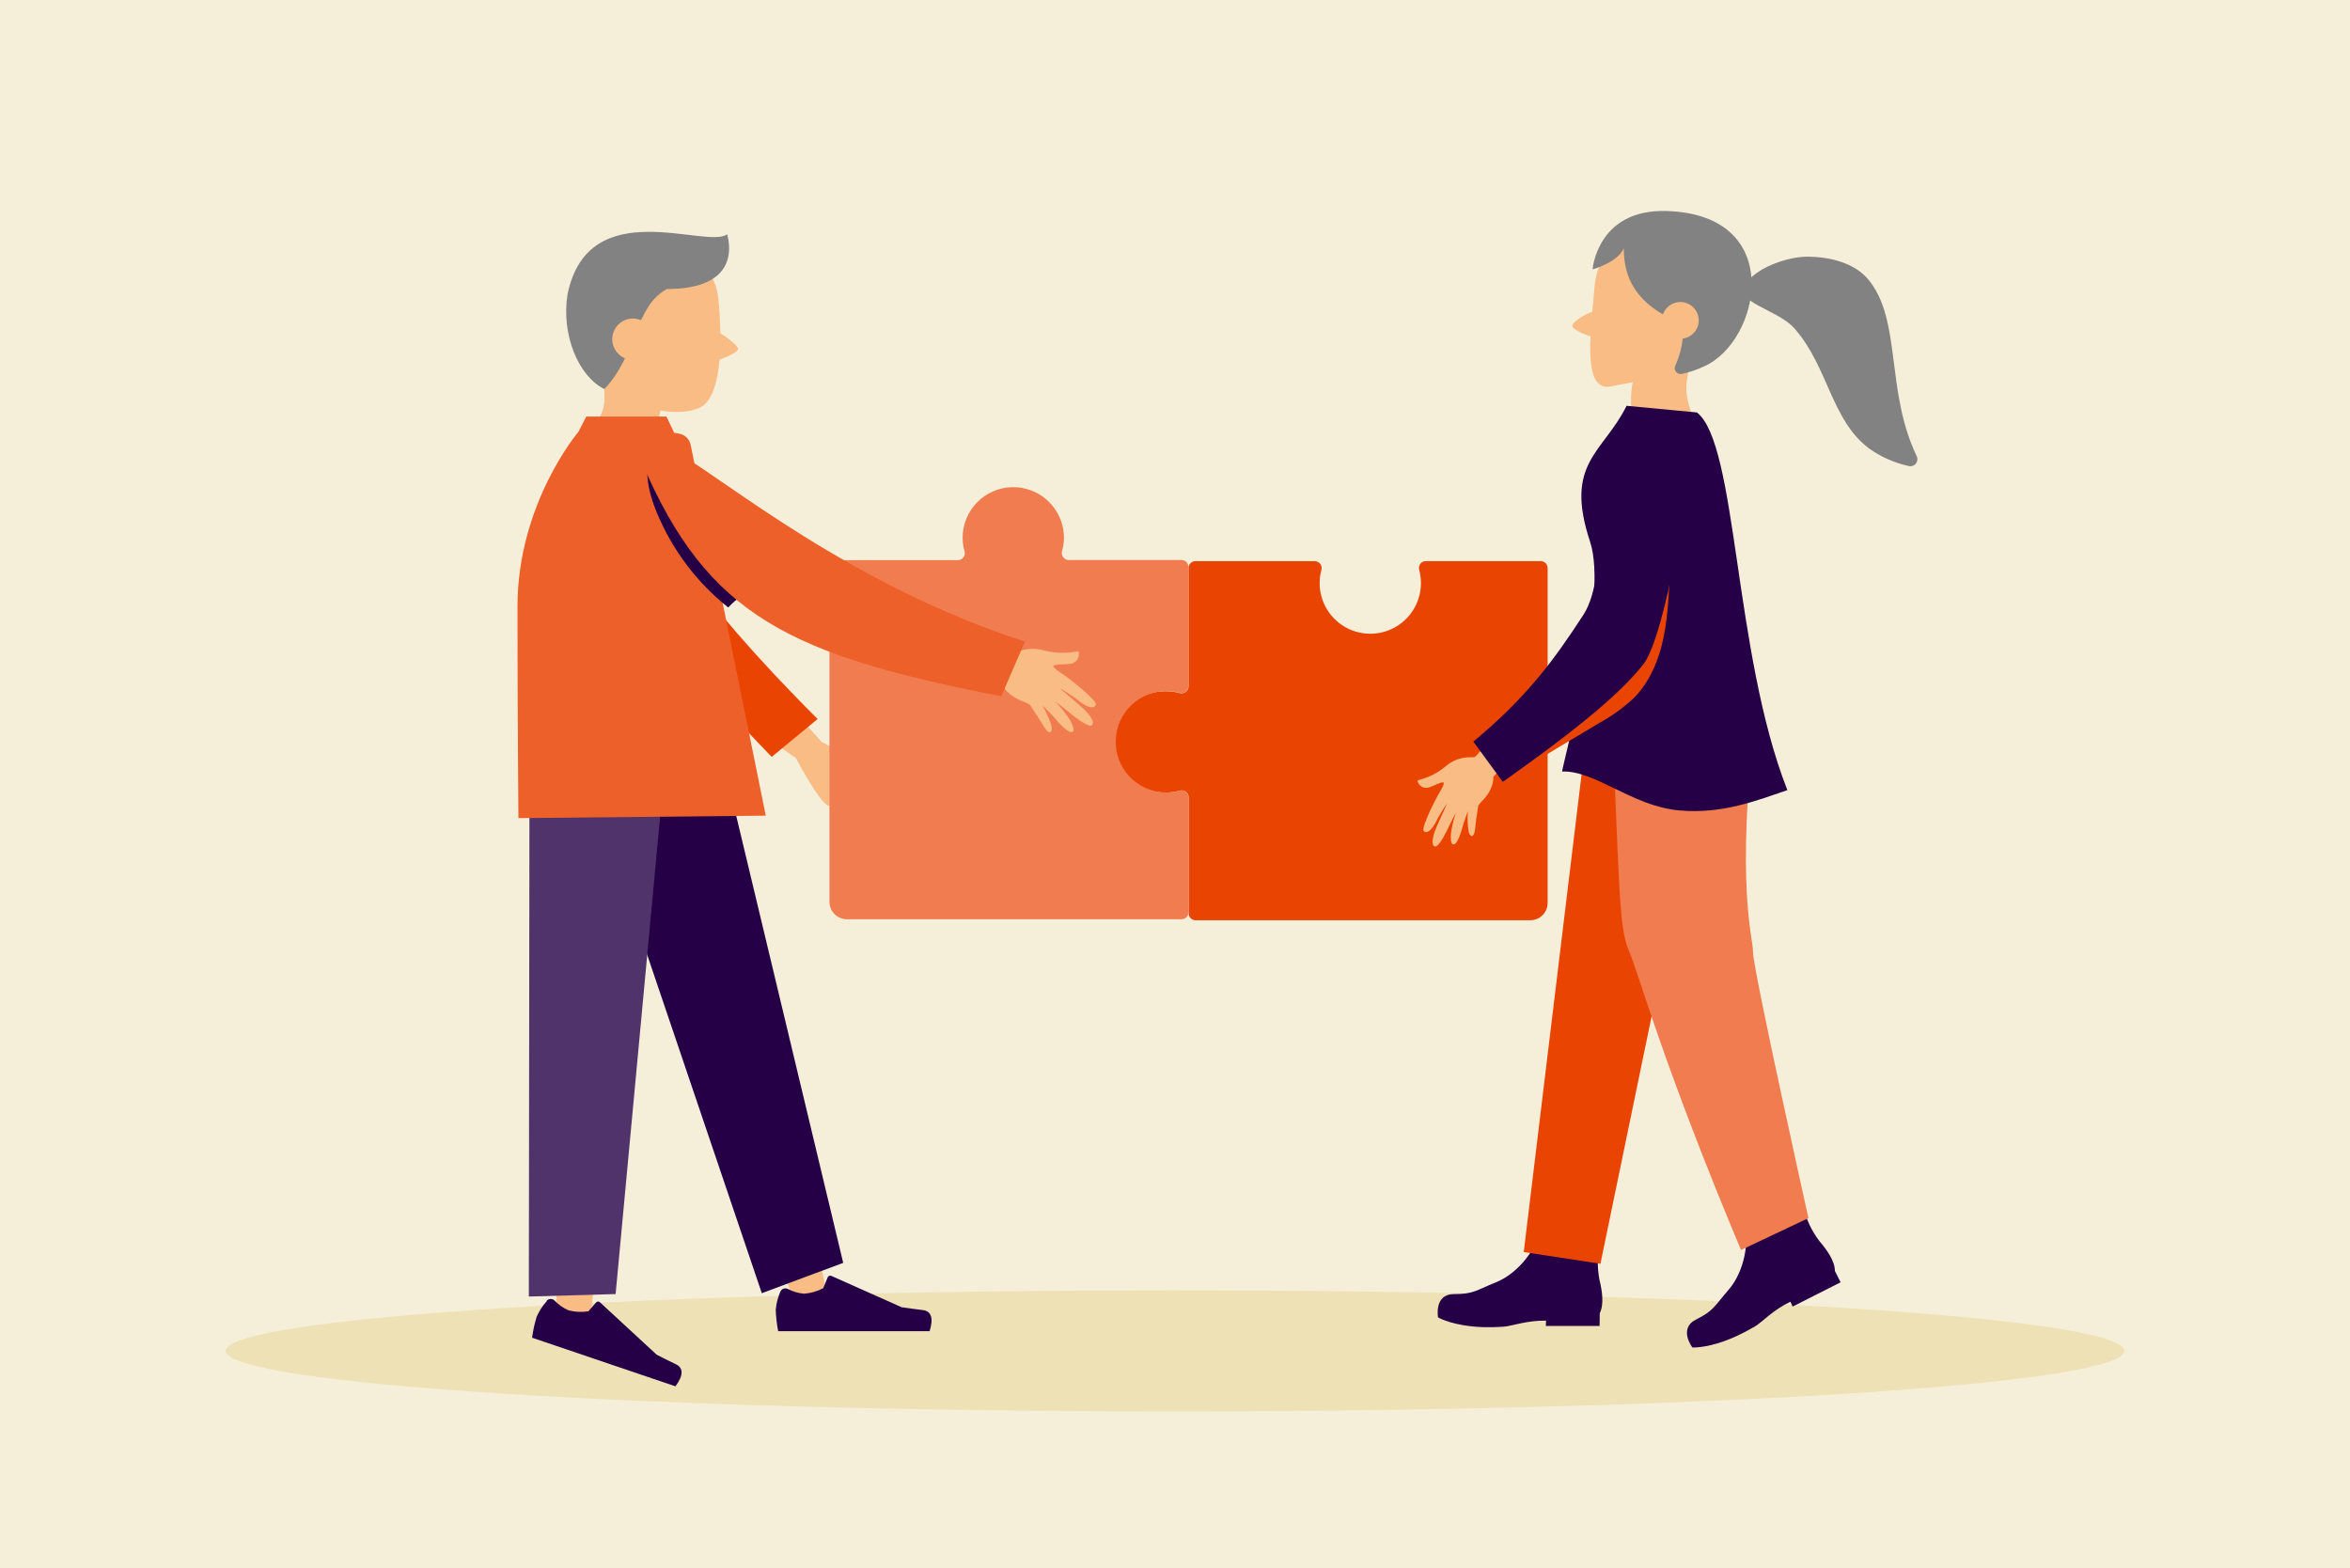
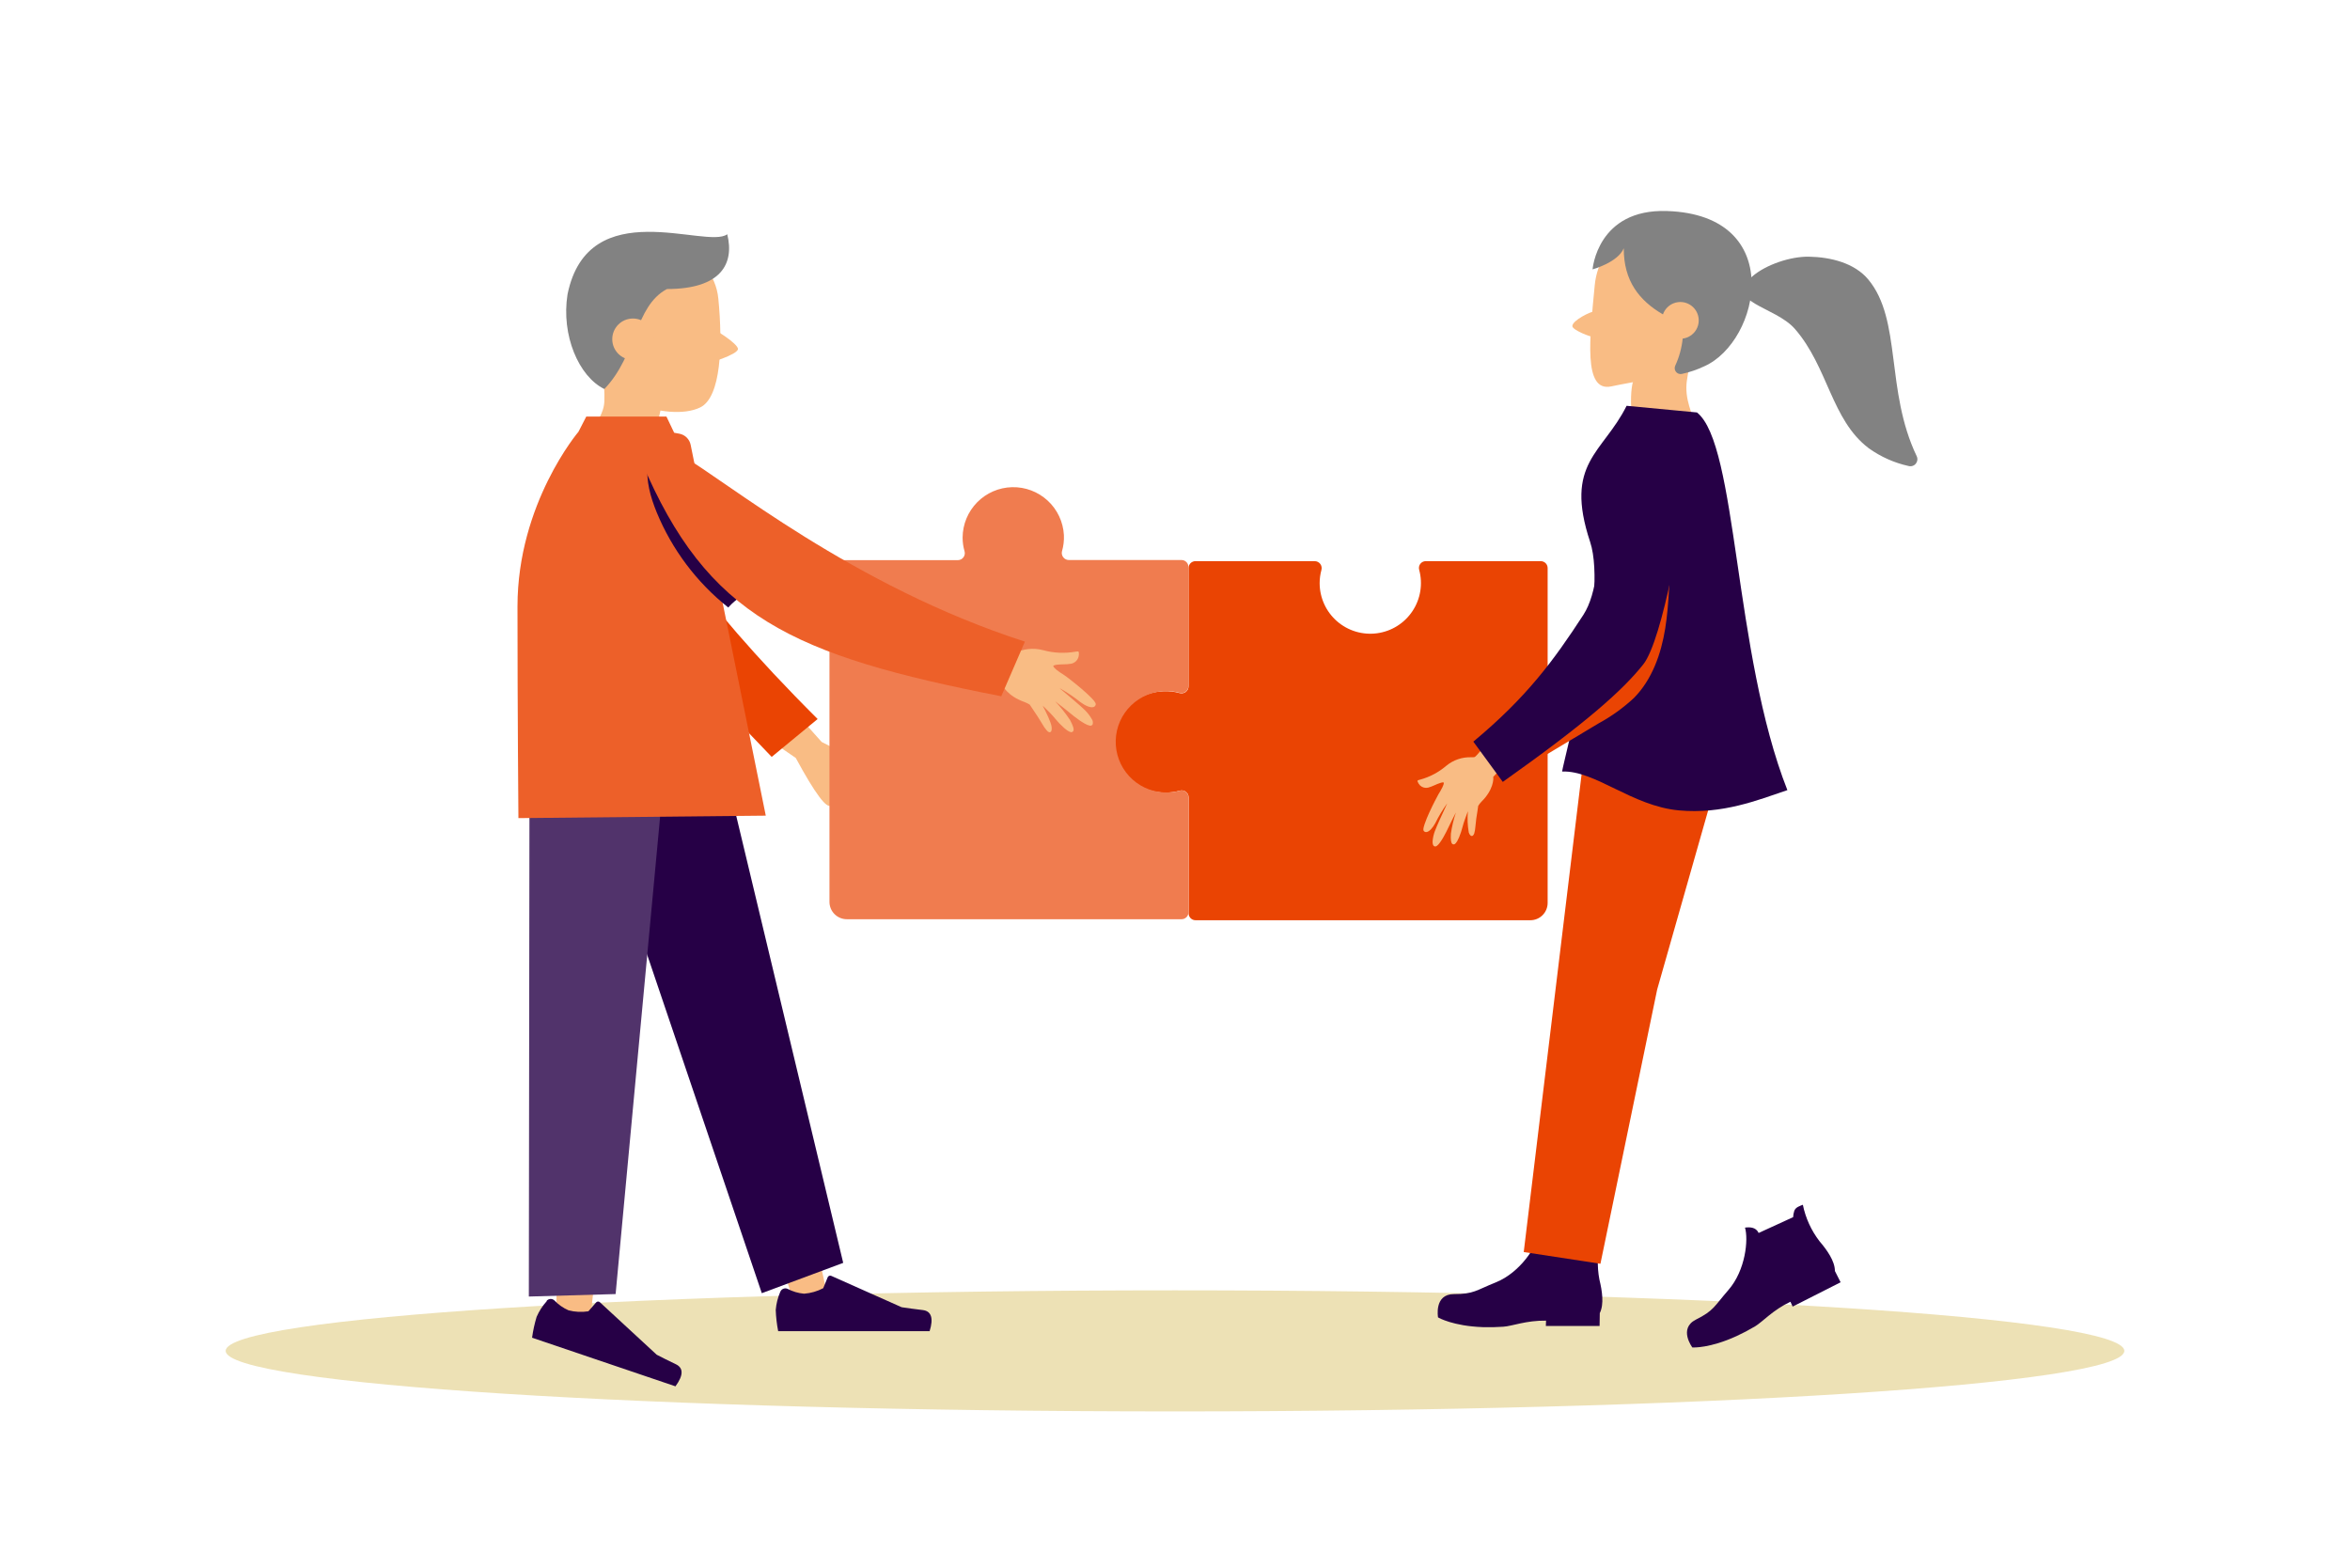
<svg xmlns="http://www.w3.org/2000/svg" width="580" height="387" viewBox="0 0 580 387" fill="none">
-   <path d="M580 0H0V387H580V0Z" fill="#F5EFD9" />
  <path d="M290 348.33C419.4 348.33 524.3 341.641 524.3 333.39C524.3 325.139 419.4 318.45 290 318.45C160.6 318.45 55.7 325.139 55.7 333.39C55.7 341.641 160.6 348.33 290 348.33Z" fill="#EDE1B5" />
  <path fill-rule="evenodd" clip-rule="evenodd" d="M183.5 161.51L202.79 183.11C207.937 185.631 212.718 188.841 217 192.65C217.79 193.75 218.59 195.81 214.57 194.65C210.55 193.49 206.28 192.4 205.42 193.65C204.56 194.9 206.67 197.09 205.13 198.72C204.11 199.8 201.2 195.913 196.4 187.06L175.74 172.87L183.5 161.51Z" fill="#F9BC84" />
  <path fill-rule="evenodd" clip-rule="evenodd" d="M144.48 117.21C144.48 117.21 153.75 117.31 154.56 118.53C161.34 128.76 170.06 145.83 201.8 177.45L190.46 186.8C155.72 150.12 149.46 150.12 144.48 117.21Z" fill="#EA4403" />
  <path d="M350.27 140.65C350.733 142.368 350.823 144.164 350.536 145.919C350.249 147.675 349.59 149.349 348.604 150.829C347.618 152.309 346.328 153.562 344.819 154.504C343.31 155.446 341.617 156.055 339.854 156.29C338.091 156.526 336.298 156.382 334.595 155.869C332.892 155.356 331.318 154.486 329.978 153.316C328.638 152.146 327.564 150.703 326.826 149.085C326.088 147.466 325.704 145.709 325.7 143.93C325.699 142.839 325.844 141.753 326.13 140.7C326.206 140.444 326.222 140.174 326.175 139.911C326.129 139.648 326.022 139.399 325.863 139.185C325.704 138.971 325.497 138.796 325.258 138.676C325.02 138.555 324.757 138.491 324.49 138.49H295.05C294.825 138.489 294.602 138.532 294.394 138.617C294.186 138.703 293.997 138.829 293.838 138.988C293.679 139.147 293.553 139.336 293.468 139.544C293.382 139.752 293.339 139.975 293.34 140.2V169.37C293.343 169.637 293.284 169.901 293.168 170.142C293.052 170.383 292.881 170.593 292.67 170.757C292.459 170.921 292.213 171.033 291.951 171.086C291.689 171.138 291.418 171.13 291.16 171.06C289.861 170.69 288.51 170.535 287.16 170.6C283.845 170.681 280.698 172.075 278.411 174.477C276.124 176.878 274.884 180.09 274.965 183.405C275.046 186.72 276.441 189.868 278.842 192.155C281.243 194.442 284.455 195.681 287.77 195.6C288.909 195.601 290.043 195.447 291.14 195.14C291.396 195.06 291.667 195.041 291.931 195.085C292.196 195.13 292.446 195.235 292.662 195.394C292.878 195.552 293.054 195.76 293.175 195.999C293.296 196.238 293.36 196.502 293.36 196.77V225.4C293.359 225.625 293.402 225.848 293.488 226.056C293.573 226.264 293.699 226.453 293.858 226.612C294.017 226.771 294.206 226.897 294.414 226.983C294.622 227.068 294.845 227.111 295.07 227.11H377.7C378.833 227.11 379.919 226.66 380.72 225.859C381.52 225.059 381.97 223.972 381.97 222.84V140.2C381.971 139.976 381.928 139.754 381.844 139.546C381.759 139.339 381.634 139.15 381.476 138.991C381.318 138.833 381.13 138.706 380.923 138.62C380.716 138.534 380.494 138.49 380.27 138.49H351.86C351.6 138.493 351.344 138.556 351.113 138.675C350.882 138.794 350.681 138.965 350.527 139.174C350.373 139.383 350.27 139.626 350.225 139.882C350.18 140.138 350.196 140.401 350.27 140.65Z" fill="#EA4403" />
  <path d="M291.17 195.14C289.869 195.5 288.517 195.642 287.17 195.56C283.918 195.376 280.867 193.931 278.664 191.532C276.46 189.134 275.28 185.97 275.372 182.715C275.465 179.459 276.823 176.368 279.159 174.098C281.494 171.829 284.623 170.559 287.88 170.56C288.971 170.559 290.057 170.704 291.11 170.99C291.365 171.066 291.634 171.081 291.897 171.036C292.159 170.99 292.407 170.884 292.621 170.726C292.835 170.568 293.01 170.362 293.131 170.125C293.252 169.888 293.317 169.626 293.32 169.36V139.92C293.317 139.467 293.136 139.034 292.816 138.714C292.496 138.394 292.063 138.213 291.61 138.21H263.81C263.544 138.212 263.28 138.153 263.041 138.038C262.801 137.922 262.59 137.753 262.426 137.543C262.262 137.333 262.148 137.089 262.093 136.828C262.038 136.568 262.044 136.298 262.11 136.04C262.487 134.742 262.646 133.39 262.58 132.04C262.398 128.796 260.961 125.75 258.573 123.547C256.184 121.343 253.033 120.156 249.784 120.235C246.536 120.314 243.446 121.654 241.168 123.971C238.891 126.288 237.604 129.401 237.58 132.65C237.577 133.79 237.735 134.924 238.05 136.02C238.128 136.276 238.145 136.546 238.1 136.81C238.055 137.073 237.949 137.323 237.791 137.538C237.632 137.753 237.426 137.929 237.188 138.051C236.95 138.173 236.687 138.238 236.42 138.24H206.42C205.968 138.243 205.536 138.424 205.217 138.744C204.899 139.065 204.72 139.498 204.72 139.95V222.58C204.72 223.713 205.17 224.801 205.97 225.603C206.771 226.405 207.857 226.857 208.99 226.86H291.62C292.072 226.86 292.505 226.681 292.826 226.363C293.146 226.044 293.327 225.612 293.33 225.16V196.74C293.328 196.479 293.266 196.222 293.148 195.99C293.03 195.757 292.86 195.555 292.65 195.4C292.44 195.245 292.198 195.14 291.941 195.095C291.684 195.05 291.42 195.065 291.17 195.14Z" fill="#F07C4F" />
  <path d="M416 77.36C421.16 78.11 417.69 84.58 416.34 93.91C415.66 98.58 417.82 102.24 418.42 105.06C419.02 107.88 405.08 110.28 404.02 107.76C401.74 102.41 402.34 91.93 404.21 92.9C404.21 92.9 410.84 76.61 416 77.36Z" fill="#F9BC84" />
  <path d="M393.59 70.44C392.38 83.31 390.67 96.86 397.68 95.36C409.57 92.83 416.34 93.75 417.73 80C418.92 68.1 420.3 57.72 413.64 55.08C406.98 52.44 394.72 58.53 393.59 70.44Z" fill="#F9BC84" />
  <path d="M402.53 56.84C394.13 62.17 391.37 72.84 396.37 80.74C401.37 88.64 412.22 90.66 420.62 85.32C429.02 79.98 431.78 69.32 426.79 61.42C421.8 53.52 410.93 51.5 402.53 56.84Z" fill="#F9BC84" />
  <path d="M388.07 80.5C388.02 79.07 392.71 76.81 393.63 76.82C394.55 76.83 394.58 83.23 393.55 83.22C392.52 83.21 388.1 81.44 388.07 80.5Z" fill="#F9BC84" />
  <path d="M411.46 52.08C441.07 53.08 434.4 84.28 420.63 90.4C418.855 91.24 416.989 91.874 415.07 92.29C414.805 92.342 414.53 92.32 414.277 92.225C414.023 92.13 413.801 91.967 413.635 91.753C413.469 91.539 413.366 91.284 413.337 91.015C413.308 90.746 413.354 90.474 413.47 90.23C414.445 88.123 415.063 85.869 415.3 83.56C416.353 83.433 417.328 82.937 418.05 82.16C418.509 81.665 418.852 81.073 419.054 80.428C419.256 79.784 419.311 79.102 419.216 78.433C419.12 77.764 418.877 77.125 418.503 76.562C418.13 75.999 417.635 75.527 417.056 75.18C416.477 74.832 415.827 74.618 415.155 74.554C414.482 74.489 413.804 74.576 413.169 74.807C412.534 75.038 411.959 75.407 411.485 75.889C411.011 76.37 410.651 76.951 410.43 77.59C404.59 74.2 400.72 69.32 400.76 61.27C399.33 64.76 393.06 66.48 393.06 66.48C393.06 66.48 394.21 51.48 411.46 52.08Z" fill="#828282" />
  <path fill-rule="evenodd" clip-rule="evenodd" d="M446.47 63.35C451.8 63.45 457.7 64.88 461.11 68.98C469.43 78.98 465.28 96.31 473.06 112.59C473.202 112.888 473.257 113.22 473.217 113.548C473.176 113.875 473.043 114.184 472.833 114.439C472.623 114.693 472.344 114.882 472.03 114.983C471.716 115.085 471.379 115.094 471.06 115.01C467.517 114.227 464.169 112.734 461.22 110.62C451.97 103.62 451.22 90.62 442.99 81.17C438.1 75.56 425.25 74.55 432.43 68.26C435.87 65.27 442 63.26 446.47 63.35Z" fill="#828282" />
  <path d="M394.84 324.07C395.93 321.87 395.43 318.57 394.75 315.8C394.122 312.529 394.245 309.157 395.11 305.94C394.36 305.89 393.26 305.64 392.54 306.34C392.173 306.714 391.857 307.134 391.6 307.59L382.16 307.22C382.22 305.58 380.9 304.92 379.83 304.55C379.3 307.55 375.25 314 369.24 316.46C364.24 318.46 363.77 319.38 358.83 319.38C353.89 319.38 354.92 325.13 354.92 325.13C355.09 325.23 358.64 327.26 365.92 327.53C367.624 327.584 369.329 327.55 371.03 327.43C373.26 327.28 376.68 325.85 381.58 325.93L381.53 327.25H394.79L394.84 324.07Z" fill="#260046" />
  <path d="M391.32 183.09L392.32 174.62L426 179.7C425.74 182.21 425.52 184.6 425.32 186.89L409 244.22L395 311.89L376.07 309L391.32 183.09Z" fill="#EA4403" />
  <path d="M427.33 179.9L425.33 186.9C425.53 184.61 425.75 182.22 426.01 179.71L427.33 179.9Z" fill="#F07C4F" />
  <path d="M391.32 183.09C391.193 180.11 391.05 176.95 390.89 173.61L426.58 174.46C426.38 176.26 426.19 178 426.02 179.7L392.28 174.62L391.32 183.09Z" fill="#EA4403" />
  <path d="M452.87 313.68C452.87 311.22 450.92 308.5 449.07 306.33C447.031 303.683 445.625 300.604 444.96 297.33C444.27 297.62 443.17 297.9 442.84 298.85C442.682 299.349 442.588 299.867 442.56 300.39L434.05 304.29C433.36 302.81 431.81 302.82 430.68 302.97C431.55 305.85 430.85 313.47 426.59 318.36C423.05 322.43 423.02 323.44 418.59 325.66C414.16 327.88 417.69 332.55 417.69 332.55C417.89 332.55 421.97 332.78 428.62 329.73C430.168 329.017 431.677 328.223 433.14 327.35C435.07 326.21 437.48 323.35 441.89 321.26L442.44 322.46L454.28 316.46L452.87 313.68Z" fill="#260046" />
-   <path fill-rule="evenodd" clip-rule="evenodd" d="M397.67 173.61C399.67 216.12 399.41 228.61 401.97 234.5C404.53 240.39 410.05 261.62 429.69 308.5L446.34 300.62C446.34 300.62 432.66 239.23 432.66 235C432.66 230.77 428.28 219.58 433.36 174.46L397.67 173.61Z" fill="#F07C4F" />
  <path fill-rule="evenodd" clip-rule="evenodd" d="M441.14 195C433.81 197.47 425.14 201 414.36 200C402.78 198.93 393.66 190.09 385.54 190.41C386 187.2 396.97 147.41 392.46 133.75C385.97 114.17 395.59 111.93 401.46 100.15L418.82 101.79C428.87 109.69 427.79 161.1 441.14 195Z" fill="#260046" />
  <path d="M363.29 206.33C363 206.33 362.74 206.09 362.51 205.47C362.203 203.734 362.129 201.965 362.29 200.21C361.86 201.34 361.21 203.09 360.98 204.04C360.754 204.933 360.463 205.809 360.11 206.66C359.44 208.23 359.03 208.34 358.9 208.38C358.825 208.401 358.746 208.404 358.669 208.388C358.593 208.373 358.521 208.339 358.46 208.29C358.12 208.02 358.01 207.29 358.09 205.75C358.347 203.976 358.762 202.23 359.33 200.53C358.68 201.79 357.86 203.39 357.41 204.36C356.96 205.33 355.61 208.06 354.65 208.74C354.552 208.832 354.426 208.888 354.292 208.901C354.158 208.913 354.024 208.882 353.91 208.81C353.66 208.62 353.55 208.2 353.58 207.58C353.652 206.753 353.833 205.939 354.12 205.16C354.49 204.1 356.24 200.3 357.17 198.3L357.08 198.41C356.014 199.901 355.071 201.476 354.26 203.12L354.21 203.2C353.67 204.2 352.8 205.27 352.06 205.35C351.939 205.366 351.815 205.35 351.701 205.304C351.588 205.259 351.487 205.185 351.41 205.09C351.27 204.93 351.19 204.6 351.61 203.37C351.94 202.414 352.321 201.476 352.75 200.56C353.65 198.56 354.75 196.51 355.01 196.04C355.375 195.469 355.709 194.878 356.01 194.27C356.49 193.27 356.31 193.13 356.29 193.11C356.27 193.09 356.09 193.03 355.47 193.23C355.03 193.37 354.47 193.59 354.01 193.81C353.519 194.04 353.011 194.23 352.49 194.38C352.139 194.465 351.772 194.461 351.423 194.369C351.074 194.276 350.753 194.098 350.49 193.85C350.21 193.566 349.995 193.225 349.86 192.85C349.84 192.795 349.84 192.735 349.86 192.68C349.93 192.56 350.06 192.52 350.46 192.42C352.843 191.778 355.053 190.613 356.93 189.01C358.681 187.551 360.913 186.795 363.19 186.89C363.445 186.907 363.7 186.89 363.95 186.84C364.41 186.66 366.8 183.54 368.58 181.76C368.65 181.69 373.46 186.53 373.38 186.59L368.54 191.74C368.65 192.2 368.6 194.95 365.62 197.87C365.329 198.178 365.068 198.513 364.84 198.87C364.78 199.35 364.7 199.87 364.62 200.37C364.45 201.37 364.26 202.5 364.14 204.03C364.101 204.598 364.004 205.161 363.85 205.71C363.7 206.07 363.52 206.3 363.29 206.33Z" fill="#F9BC84" />
  <path d="M412.2 119.17C414.2 124.52 413.1 130.43 412.55 136.11C411.94 142.44 412 148.84 410.99 155.11C409.98 161.38 407.75 167.71 403.28 172.24C400.659 174.685 397.739 176.788 394.59 178.5L380.77 186.78C380.535 184.75 379.992 182.767 379.16 180.9C378.981 180.599 378.907 180.247 378.95 179.9C379.084 179.565 379.332 179.289 379.65 179.12C388.94 172.64 395.71 162.96 399.97 152.47C404.23 141.98 406.09 130.64 406.9 119.35L412.2 119.17Z" fill="#EA4403" />
  <path fill-rule="evenodd" clip-rule="evenodd" d="M415.72 120.35C415.72 127.03 410.4 157.91 405.57 163.97C400.45 170.4 391.57 178.33 370.9 192.97L363.63 183.03C376.77 172.11 383.45 163.03 390.78 151.76C397.9 140.76 391.33 114.76 404.19 110.06C410 107.94 415.71 113.66 415.72 120.35Z" fill="#260046" />
  <path d="M259.19 180.7C259.5 180.6 259.62 180.2 259.56 179.48C259.47 178.35 258.14 175.67 257.34 174.14C258.34 175.06 259.74 176.5 260.41 177.34C261.053 178.126 261.755 178.861 262.51 179.54C263.9 180.78 264.36 180.71 264.51 180.69C264.594 180.674 264.673 180.64 264.742 180.59C264.812 180.54 264.869 180.475 264.91 180.4C265.12 179.97 264.86 179.14 264.09 177.69C263.002 176.05 261.774 174.508 260.42 173.08C261.65 174.03 263.22 175.24 264.12 176C265.02 176.76 267.64 178.84 268.91 179.07C269.05 179.118 269.201 179.116 269.34 179.065C269.478 179.014 269.595 178.917 269.67 178.79C269.74 178.557 269.754 178.311 269.712 178.072C269.671 177.832 269.574 177.606 269.43 177.41C268.972 176.622 268.411 175.898 267.76 175.26C266.9 174.37 263.39 171.41 261.53 169.86L261.67 169.92C263.424 170.909 265.096 172.035 266.67 173.29L266.76 173.35C267.76 174.11 269.13 174.75 269.9 174.49C270.029 174.446 270.144 174.371 270.237 174.272C270.329 174.172 270.396 174.051 270.43 173.92C270.49 173.7 270.43 173.34 269.43 172.3C268.85 171.7 268.03 170.94 266.99 170.04C265.15 168.47 263.15 166.93 262.63 166.6C261.987 166.208 261.366 165.78 260.77 165.32C259.85 164.57 259.95 164.32 259.97 164.32C259.99 164.32 260.12 164.14 260.83 164.05C261.33 163.99 261.95 163.97 262.55 163.95C263.146 163.952 263.741 163.905 264.33 163.81C264.732 163.738 265.108 163.562 265.422 163.301C265.735 163.04 265.976 162.702 266.12 162.32C266.27 161.894 266.318 161.438 266.26 160.99C266.252 160.927 266.22 160.869 266.17 160.83C266.05 160.74 265.9 160.76 265.45 160.83C262.789 161.304 260.056 161.178 257.45 160.46C255.026 159.823 252.452 160.112 250.23 161.27C249.985 161.398 249.727 161.499 249.46 161.57C248.91 161.57 245.08 159.57 242.46 158.68C242.36 158.68 239.83 165.68 239.94 165.68L247.15 168.55C247.25 169.06 248.58 171.77 252.91 173.28C253.338 173.445 253.75 173.649 254.14 173.89C254.42 174.34 254.73 174.79 255.06 175.27C255.69 176.19 256.41 177.27 257.25 178.68C257.544 179.232 257.9 179.748 258.31 180.22C258.66 180.63 258.94 180.77 259.19 180.7Z" fill="#F9BC84" />
  <path fill-rule="evenodd" clip-rule="evenodd" d="M141.75 170.11L174.28 252.45L196.1 322.06H204.72L171.36 170.11H141.75Z" fill="#F9BC84" />
  <path fill-rule="evenodd" clip-rule="evenodd" d="M192.57 318.84C191.962 320.254 191.587 321.756 191.46 323.29C191.521 325.046 191.722 326.795 192.06 328.52H229.44C230.44 325.31 229.85 323.57 227.76 323.32C225.67 323.07 223.93 322.83 222.54 322.62L205.17 314.88C205.009 314.809 204.827 314.803 204.662 314.865C204.498 314.927 204.364 315.05 204.29 315.21L203.18 317.92C201.714 318.695 200.104 319.158 198.45 319.28C197.026 319.158 195.642 318.75 194.38 318.08C194.059 317.934 193.693 317.922 193.363 318.046C193.033 318.17 192.766 318.419 192.62 318.74C192.594 318.768 192.577 318.803 192.57 318.84Z" fill="#260046" />
  <path fill-rule="evenodd" clip-rule="evenodd" d="M188.02 319.15L208.11 311.67L174.23 170.11H137.54L188.02 319.15Z" fill="#260046" />
  <path fill-rule="evenodd" clip-rule="evenodd" d="M134.71 163.97L138.99 252.4L137.23 325.33L145.39 328.1L162.74 173.51L134.71 163.97Z" fill="#F9BC84" />
  <path fill-rule="evenodd" clip-rule="evenodd" d="M134.92 321.15C133.891 322.291 133.053 323.591 132.44 325C131.933 326.681 131.558 328.4 131.32 330.14L166.71 342.14C168.71 339.41 168.71 337.59 166.79 336.68C164.87 335.77 163.32 334.98 162.08 334.34L148.08 321.41C148.02 321.348 147.947 321.299 147.867 321.265C147.787 321.232 147.702 321.214 147.615 321.214C147.528 321.214 147.443 321.232 147.363 321.265C147.283 321.299 147.211 321.348 147.15 321.41L145.22 323.62C143.584 323.882 141.912 323.8 140.31 323.38C139 322.805 137.817 321.975 136.83 320.94C136.704 320.82 136.556 320.726 136.394 320.664C136.231 320.602 136.058 320.572 135.885 320.577C135.711 320.581 135.54 320.62 135.381 320.691C135.222 320.762 135.079 320.864 134.96 320.99L134.92 321.15Z" fill="#260046" />
  <path fill-rule="evenodd" clip-rule="evenodd" d="M130.52 319.98L151.94 319.37L165.45 174.43L130.72 162.61L130.52 319.98Z" fill="#51336B" />
  <path d="M182.13 86.17C182.29 84.87 175.8 80.75 174.54 80.59C173.28 80.43 172.04 89.59 173.43 89.74C174.82 89.89 182 87.48 182.13 86.17Z" fill="#F9BC84" />
  <path d="M177.29 73.69C178.41 85.11 177.98 98.01 172.84 100.54C164.94 104.43 145.9 97.84 145.61 87.94C145.24 75.45 145.49 65.37 153.34 61.36C161.19 57.35 176.1 61.64 177.29 73.69Z" fill="#F9BC84" />
  <path d="M154 83.18C145.74 82.91 149.47 89.8 149.16 99.04C148.96 104.81 141.76 109.34 141.82 112.48C141.82 114.37 160.87 117.48 160.94 115.62C161.253 110.614 161.986 105.643 163.13 100.76C163.13 100.76 162.29 83.46 154 83.18Z" fill="#F9BC84" />
  <path fill-rule="evenodd" clip-rule="evenodd" d="M164.61 71.33C156.56 75.63 157.28 87.56 149.16 96.01C142.85 92.93 138.47 82.75 140.07 72.64C145.21 47.46 174.42 61.64 179.49 57.81C181.3 65.07 178 71.33 164.61 71.33Z" fill="#828282" />
  <path d="M156.21 88.81C159.027 88.81 161.31 86.527 161.31 83.71C161.31 80.893 159.027 78.61 156.21 78.61C153.393 78.61 151.11 80.893 151.11 83.71C151.11 86.527 153.393 88.81 156.21 88.81Z" fill="#F9BC84" />
  <path fill-rule="evenodd" clip-rule="evenodd" d="M142.77 106.56L144.7 102.8H164.48L166.39 106.8L167.64 107.03C168.333 107.153 168.973 107.482 169.476 107.975C169.979 108.467 170.322 109.1 170.46 109.79L189 201.3L127.95 201.91C127.95 201.91 127.72 175.16 127.72 149.7C127.72 124.24 142.77 106.56 142.77 106.56Z" fill="#ED6029" />
  <path fill-rule="evenodd" clip-rule="evenodd" d="M159.87 114.61C159.39 118.61 160.55 122.71 162.09 126.47C165.883 135.663 171.958 143.738 179.74 149.93C180.754 148.779 181.942 147.794 183.26 147.01C174.77 138.25 170.34 126.2 161.95 117.34L159.87 114.61Z" fill="#260046" />
  <path fill-rule="evenodd" clip-rule="evenodd" d="M158.38 114L163.97 112C164.651 111.756 165.377 111.661 166.098 111.722C166.819 111.782 167.519 111.996 168.15 112.35C178.84 118.35 210.31 144.61 252.96 158.35L247.12 171.84C195.44 161.73 174.59 152.29 158.38 114Z" fill="#ED6029" />
</svg>